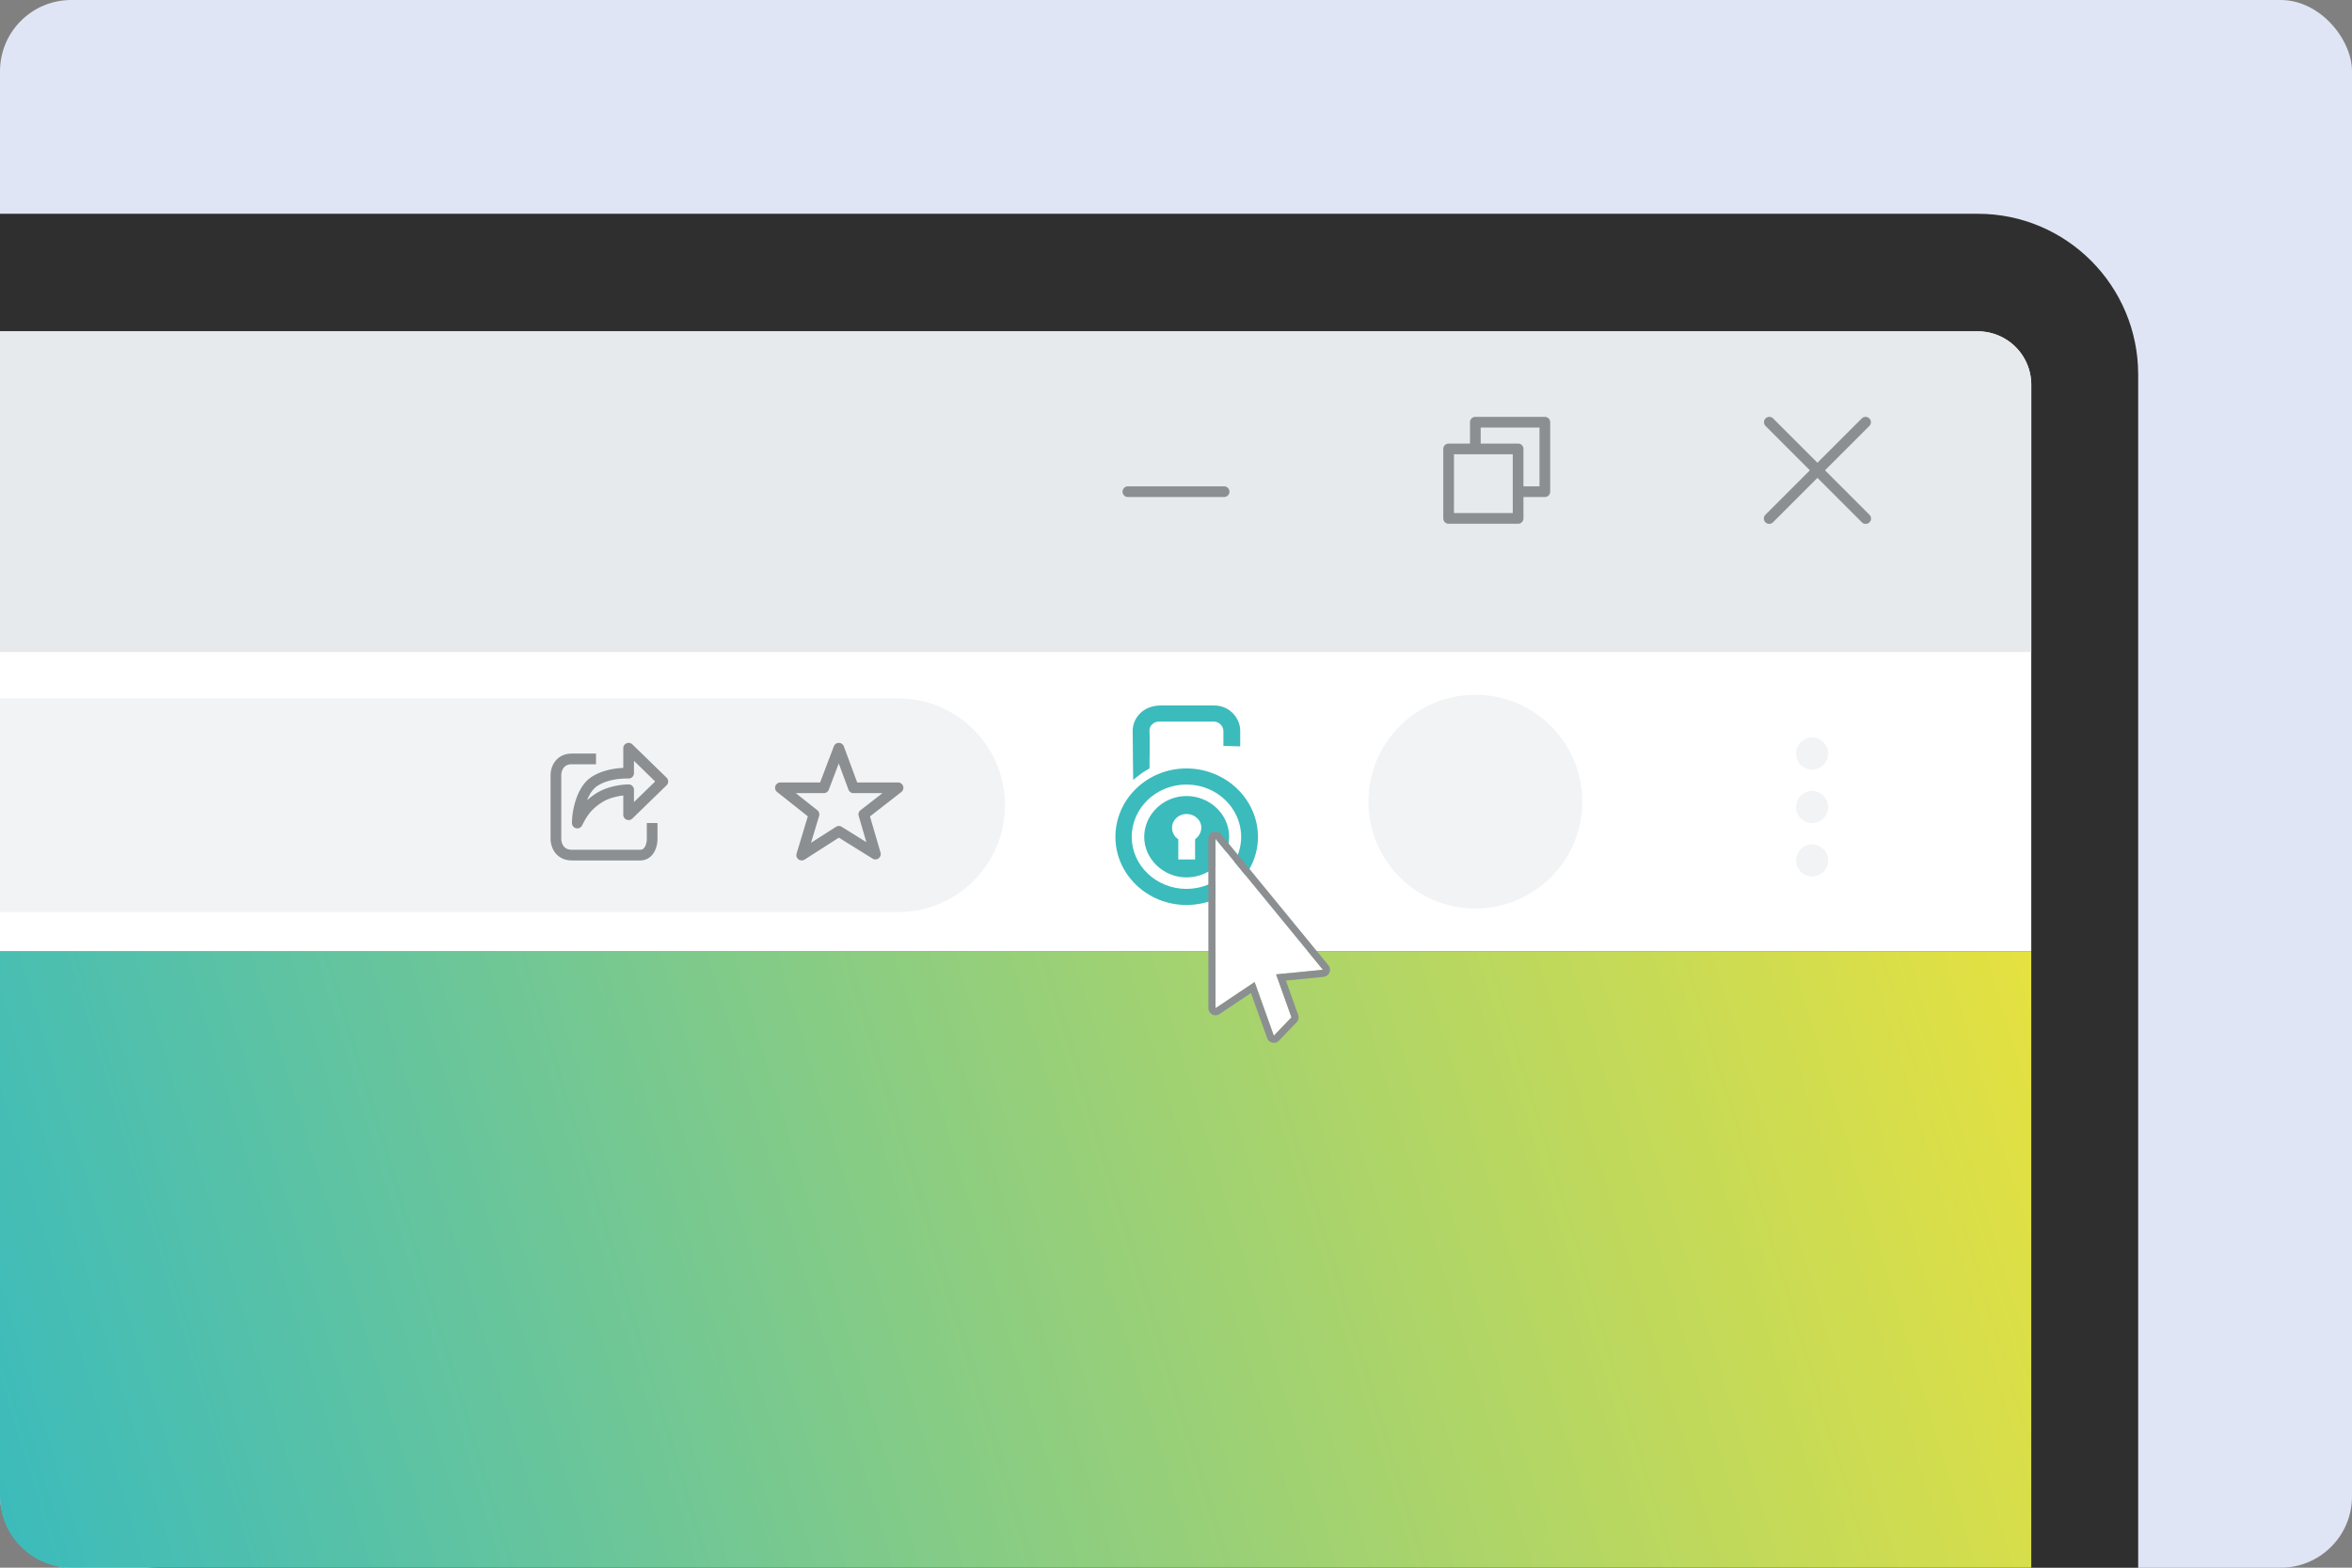
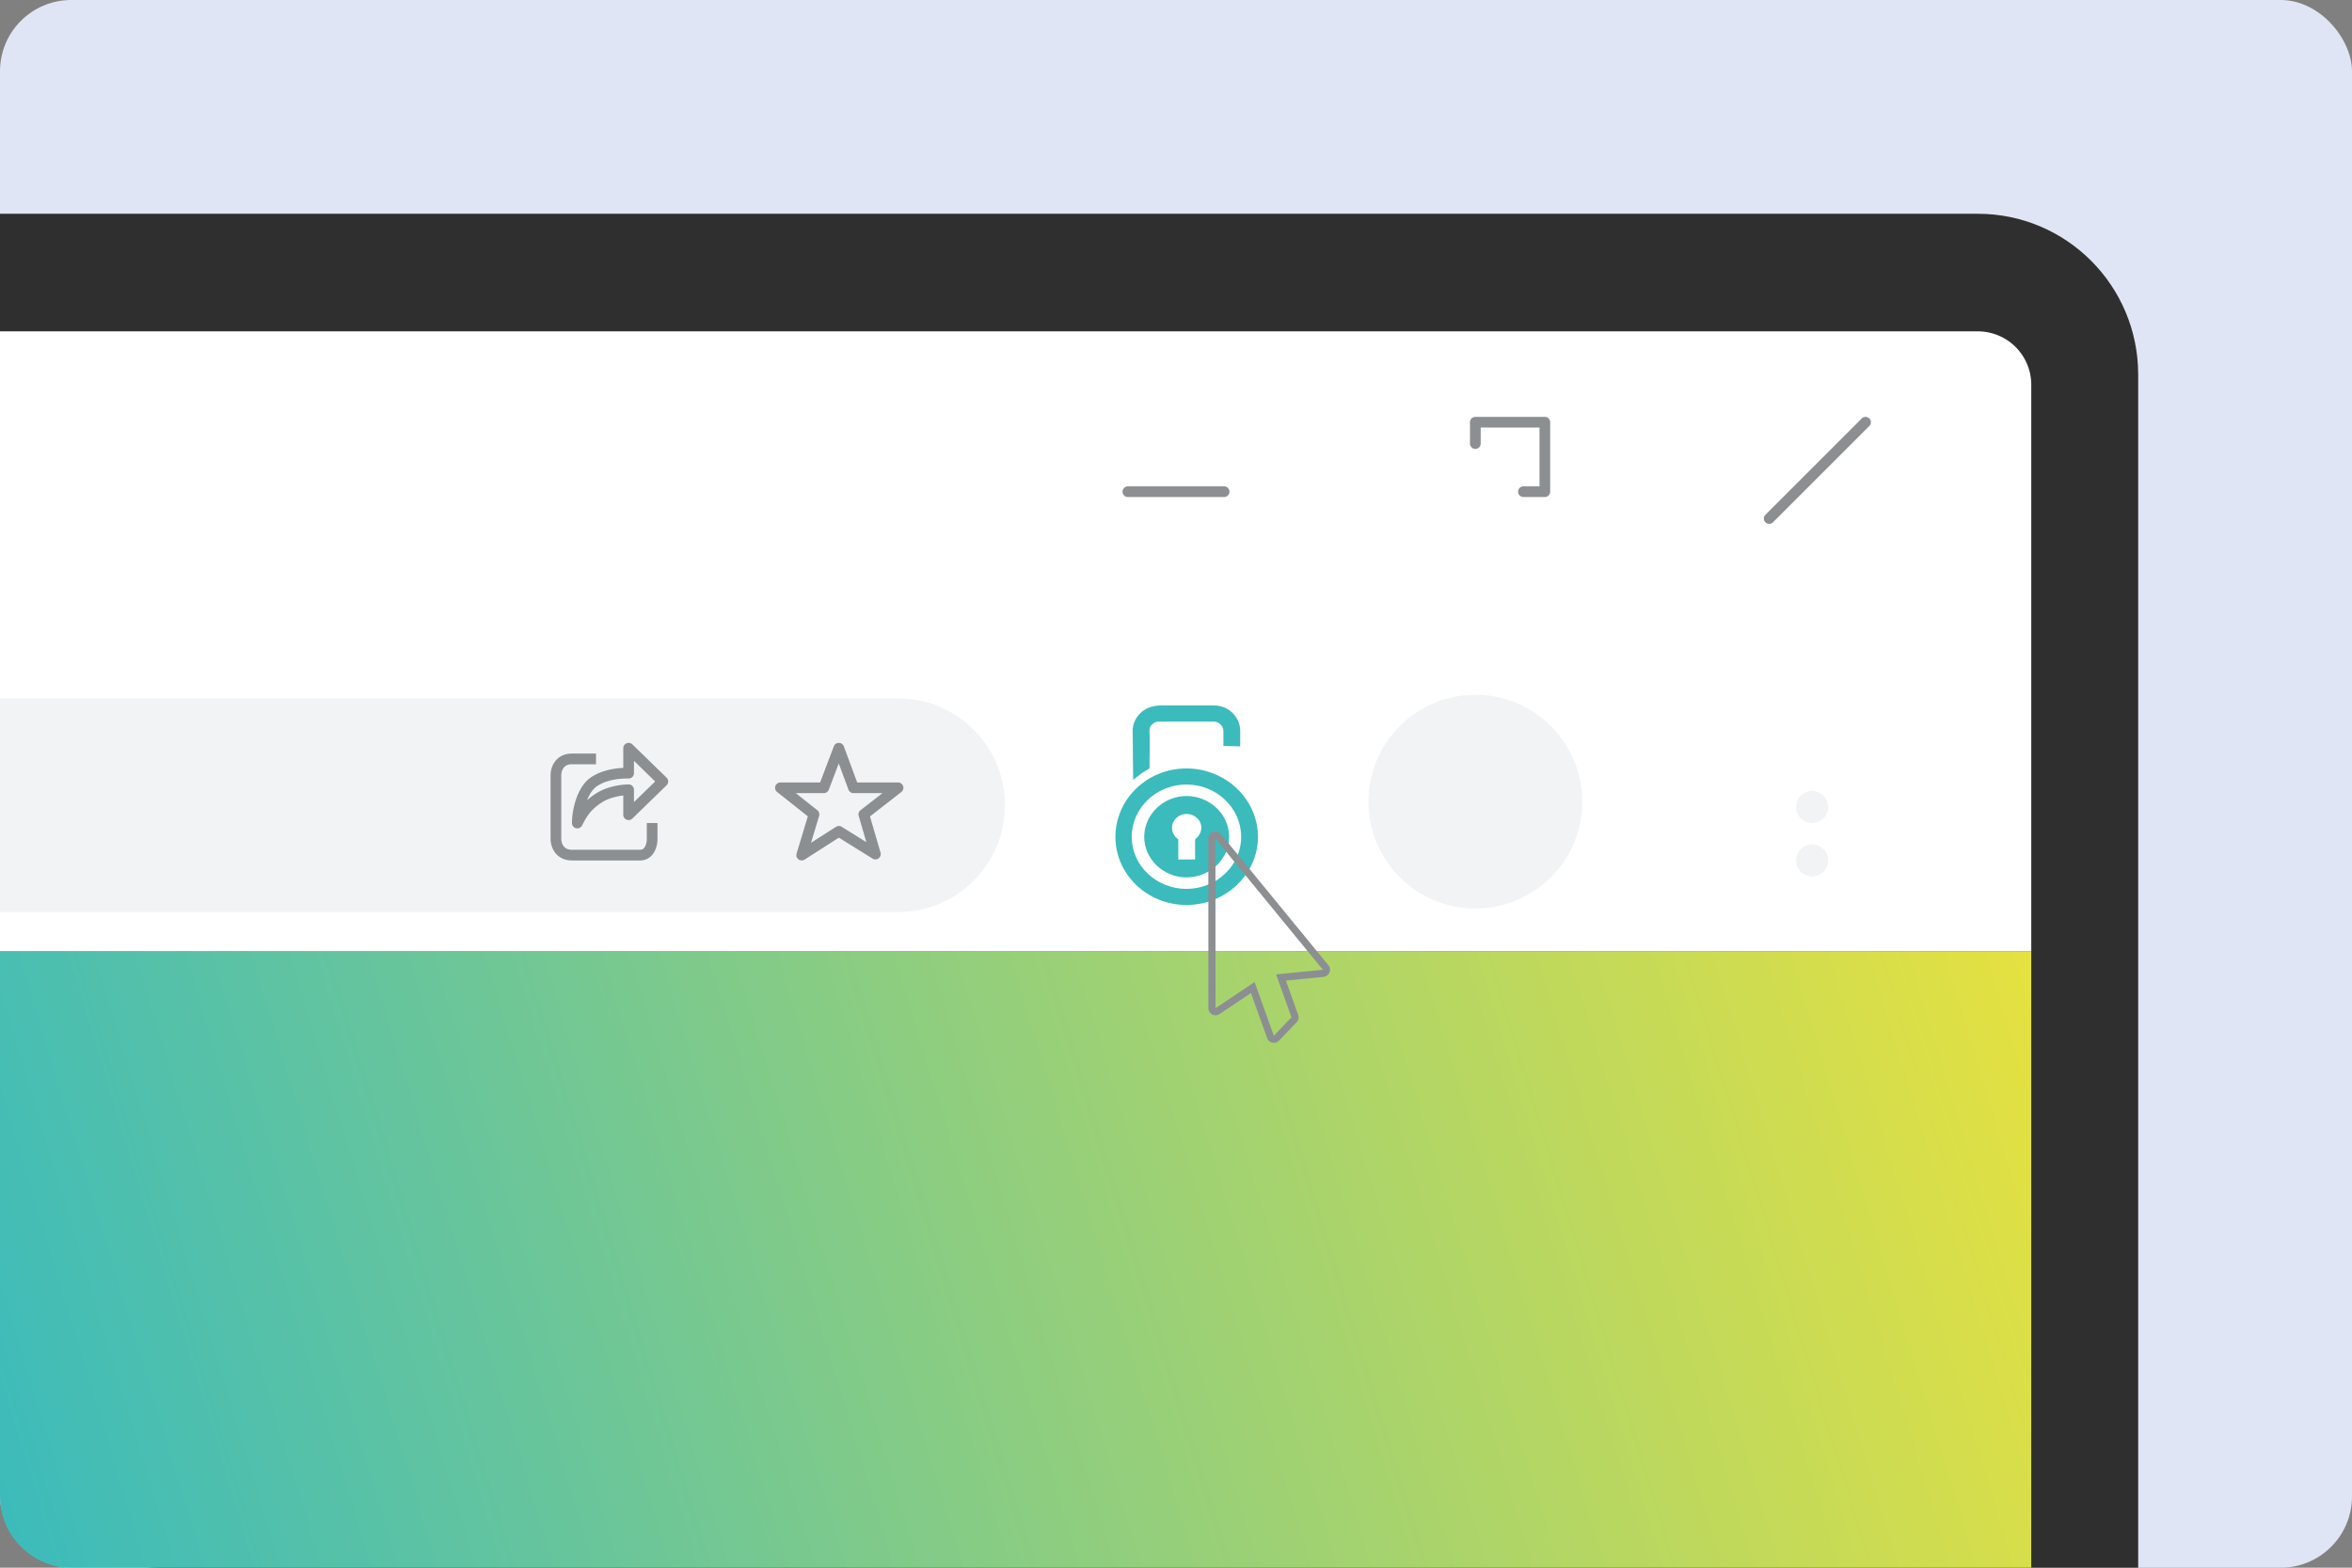
<svg xmlns="http://www.w3.org/2000/svg" width="330" height="220" fill="none">
  <rect width="100%" height="100%" fill="#808080" stroke="none" />
  <rect width="330" height="220" fill="#dfe5f4" rx="10" />
  <path fill="#2f2f2f" d="M0 30h277.5c12.426 0 22.5 10.1 22.5 22.56V220H22.5C10.074 220 0 209.9 0 197.441z" />
  <path fill="url(#a)" d="M0 133.5h285V220H10c-5.5 0-10-4.5-10-10z" />
  <path fill="#fff" d="M0 46.5h277.5A7.5 7.5 0 0 1 285 54v79.5H0z" />
-   <path fill="#e6eaed" d="M0 46.5h277.5A7.5 7.5 0 0 1 285 54v37.5H0z" />
  <path fill="#8b8f92" fill-rule="evenodd" d="M262.28 58.72a.75.75 0 0 1 0 1.06l-13.5 13.5a.75.75 0 1 1-1.06-1.06l13.5-13.5a.75.75 0 0 1 1.06 0" clip-rule="evenodd" />
-   <path fill="#8b8f92" fill-rule="evenodd" d="M247.72 58.72a.75.75 0 0 1 1.06 0l13.5 13.5a.75.75 0 1 1-1.06 1.06l-13.5-13.5a.75.75 0 0 1 0-1.06M202.5 63a.75.75 0 0 1 .75-.75H213a.75.75 0 0 1 .75.75v9.75a.75.75 0 0 1-.75.75h-9.75a.75.75 0 0 1-.75-.75zm1.5.75V72h8.25v-8.25z" clip-rule="evenodd" />
  <path fill="#8b8f92" fill-rule="evenodd" d="M206.25 59.25a.75.75 0 0 1 .75-.75h9.75a.75.75 0 0 1 .75.75V69a.75.75 0 0 1-.75.75h-3a.75.75 0 0 1 0-1.5H216V60h-8.25v2.25a.75.75 0 0 1-1.5 0zM157.5 69a.75.75 0 0 1 .75-.75h13.5a.75.75 0 0 1 0 1.5h-13.5a.75.75 0 0 1-.75-.75" clip-rule="evenodd" />
  <path fill="#f2f3f5" d="M0 98h126c8.284 0 15 6.716 15 15s-6.716 15-15 15H0zm222 14.5c0 8.284-6.716 15-15 15s-15-6.716-15-15 6.716-15 15-15 15 6.716 15 15" />
-   <circle cx="254.25" cy="105.75" r="2.25" fill="#f2f3f5" />
  <circle cx="254.25" cy="113.25" r="2.25" fill="#f2f3f5" />
  <circle cx="254.25" cy="120.75" r="2.25" fill="#f2f3f5" />
  <path fill="#8b8f92" fill-rule="evenodd" d="M117.697 104.25a.75.75 0 0 1 .7.49l1.873 5.066H126a.75.75 0 0 1 .46 1.342l-4.398 3.421 1.481 5.078a.75.75 0 0 1-1.117.846l-4.727-2.942-4.81 3.081a.75.75 0 0 1-1.122-.849l1.577-5.223-4.31-3.416a.75.75 0 0 1 .466-1.338h5.565l1.927-5.072a.75.75 0 0 1 .705-.484m-.013 2.887-1.4 3.685a.75.75 0 0 1-.701.484h-3.93l3.022 2.396a.75.75 0 0 1 .252.804l-1.138 3.768 3.5-2.241a.75.75 0 0 1 .801-.006l3.464 2.156-1.074-3.684a.75.75 0 0 1 .259-.802l3.075-2.391h-4.067a.75.75 0 0 1-.703-.49zm-39.843-.231c.477-.662 1.265-1.156 2.409-1.156h3.375v1.5H80.25c-.656 0-.993.256-1.191.532a1.77 1.77 0 0 0-.309.968v9c0 .255.083.654.309.968.198.276.535.532 1.191.532h9.563c.328 0 .53-.154.69-.45.177-.329.247-.759.247-1.05v-2.25h1.5v2.25c0 .459-.099 1.154-.428 1.763-.346.641-.988 1.237-2.01 1.237H80.25c-1.144 0-1.932-.494-2.409-1.156a3.26 3.26 0 0 1-.591-1.844v-9c0-.495.142-1.221.591-1.844" clip-rule="evenodd" />
  <path fill="#8b8f92" fill-rule="evenodd" d="M87.908 104.309a.75.75 0 0 1 .815.153l4.8 4.667a.75.75 0 0 1 0 1.075l-4.8 4.667a.749.749 0 0 1-1.273-.538v-2.7c-.82.094-2.045.35-3.042.996-1.632 1.058-2.158 2.081-2.741 3.214a.75.75 0 0 1-1.417-.343c0-.855.162-2.103.564-3.301.396-1.18 1.068-2.442 2.178-3.162 1.548-1.003 3.357-1.224 4.458-1.273V105a.75.75 0 0 1 .458-.691m1.042 2.466v1.725a.75.75 0 0 1-.75.75c-.808 0-2.812.022-4.392 1.046-.607.393-1.088 1.119-1.436 2.006a9.4 9.4 0 0 1 1.22-.931c1.76-1.142 3.958-1.288 4.608-1.288a.75.75 0 0 1 .75.75v1.725l2.974-2.891z" clip-rule="evenodd" />
  <path fill="#3bbbbc" fill-rule="evenodd" d="M166.466 107.839c5.522 0 10.034 4.322 10.034 9.613 0 5.225-4.512 9.548-10.034 9.548s-9.966-4.323-9.966-9.548c0-5.291 4.444-9.613 9.966-9.613m-7.474 1.613s.606-.517 1.144-.904c.539-.387 1.145-.709 1.145-.709s.067-4.645 0-5.355c0-.645.606-1.226 1.347-1.226h7.677c.673 0 1.347.581 1.347 1.355v2.064l2.356.065v-2.258c0-1.484-1.279-3.484-3.703-3.484h-7.408c-2.626 0-3.973 1.871-3.973 3.548 0 1.742.068 6.904.068 6.904m7.474 2.258c3.3 0 5.994 2.58 5.994 5.742 0 3.096-2.694 5.677-5.994 5.677-3.232 0-5.926-2.581-5.926-5.677 0-3.162 2.694-5.742 5.926-5.742m0 2.516c1.145 0 2.088.839 2.088 1.935 0 .645-.404 1.291-.876 1.613v2.839h-2.356v-2.839c-.539-.322-.876-.968-.876-1.613 0-1.096.943-1.935 2.02-1.935m0-4.129c4.243 0 7.677 3.29 7.677 7.355 0 4-3.434 7.29-7.677 7.29s-7.676-3.29-7.676-7.29c0-4.065 3.434-7.355 7.676-7.355" clip-rule="evenodd" />
-   <path fill="#fff" d="m170.544 141.48-.011-23.786 15.077 18.397-6.565.649 2.155 6.026-2.474 2.585-2.694-7.533z" />
  <path fill="#8b8f92" fill-rule="evenodd" d="M170.196 116.753a1 1 0 0 1 1.11.308l15.077 18.396a1 1 0 0 1-.675 1.629l-5.29.523 1.724 4.821a1 1 0 0 1-.219 1.028l-2.475 2.584a.997.997 0 0 1-1.663-.355l-2.264-6.326-4.421 2.951a1 1 0 0 1-1.555-.831l-.012-23.786a1 1 0 0 1 .663-.942m5.836 21.065 2.694 7.533 2.474-2.585-2.155-6.026 6.565-.649-15.077-18.397.012 23.786z" clip-rule="evenodd" />
  <defs>
    <linearGradient id="a" x1="285" x2="0" y1="133.5" y2="220" gradientUnits="userSpaceOnUse">
      <stop stop-color="#e5e140" />
      <stop offset="1" stop-color="#3bbbbc" />
    </linearGradient>
  </defs>
</svg>